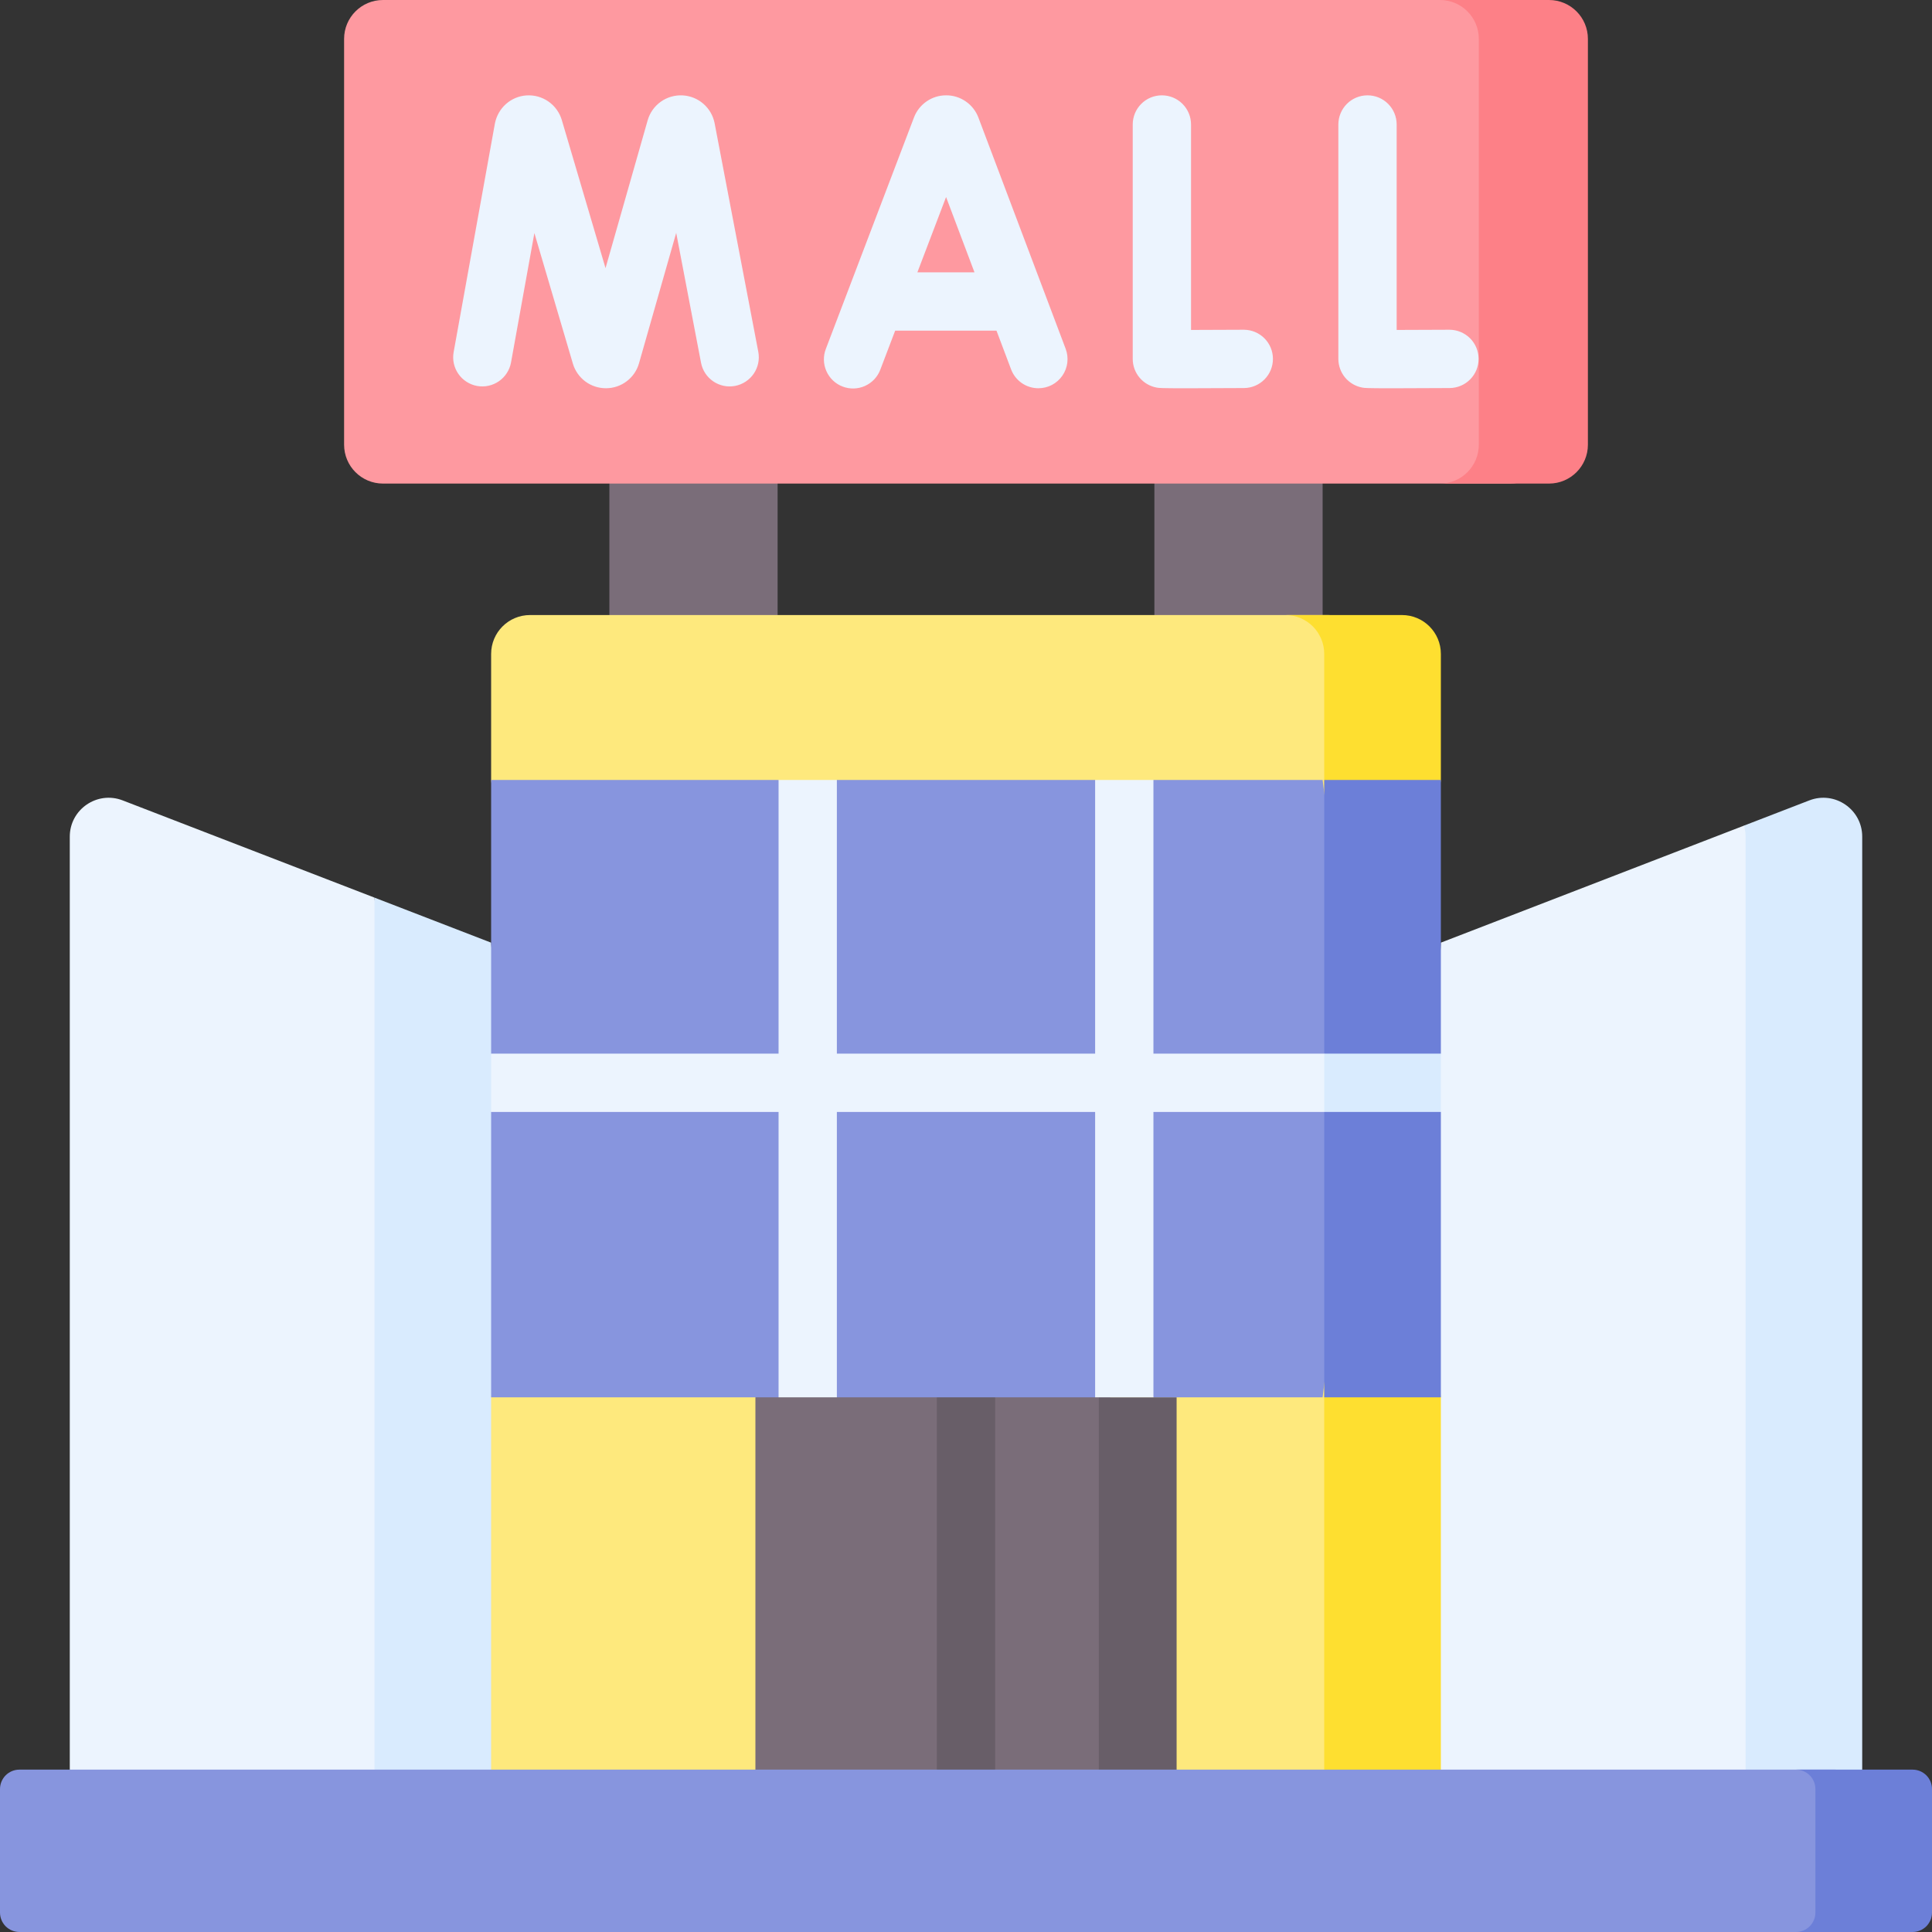
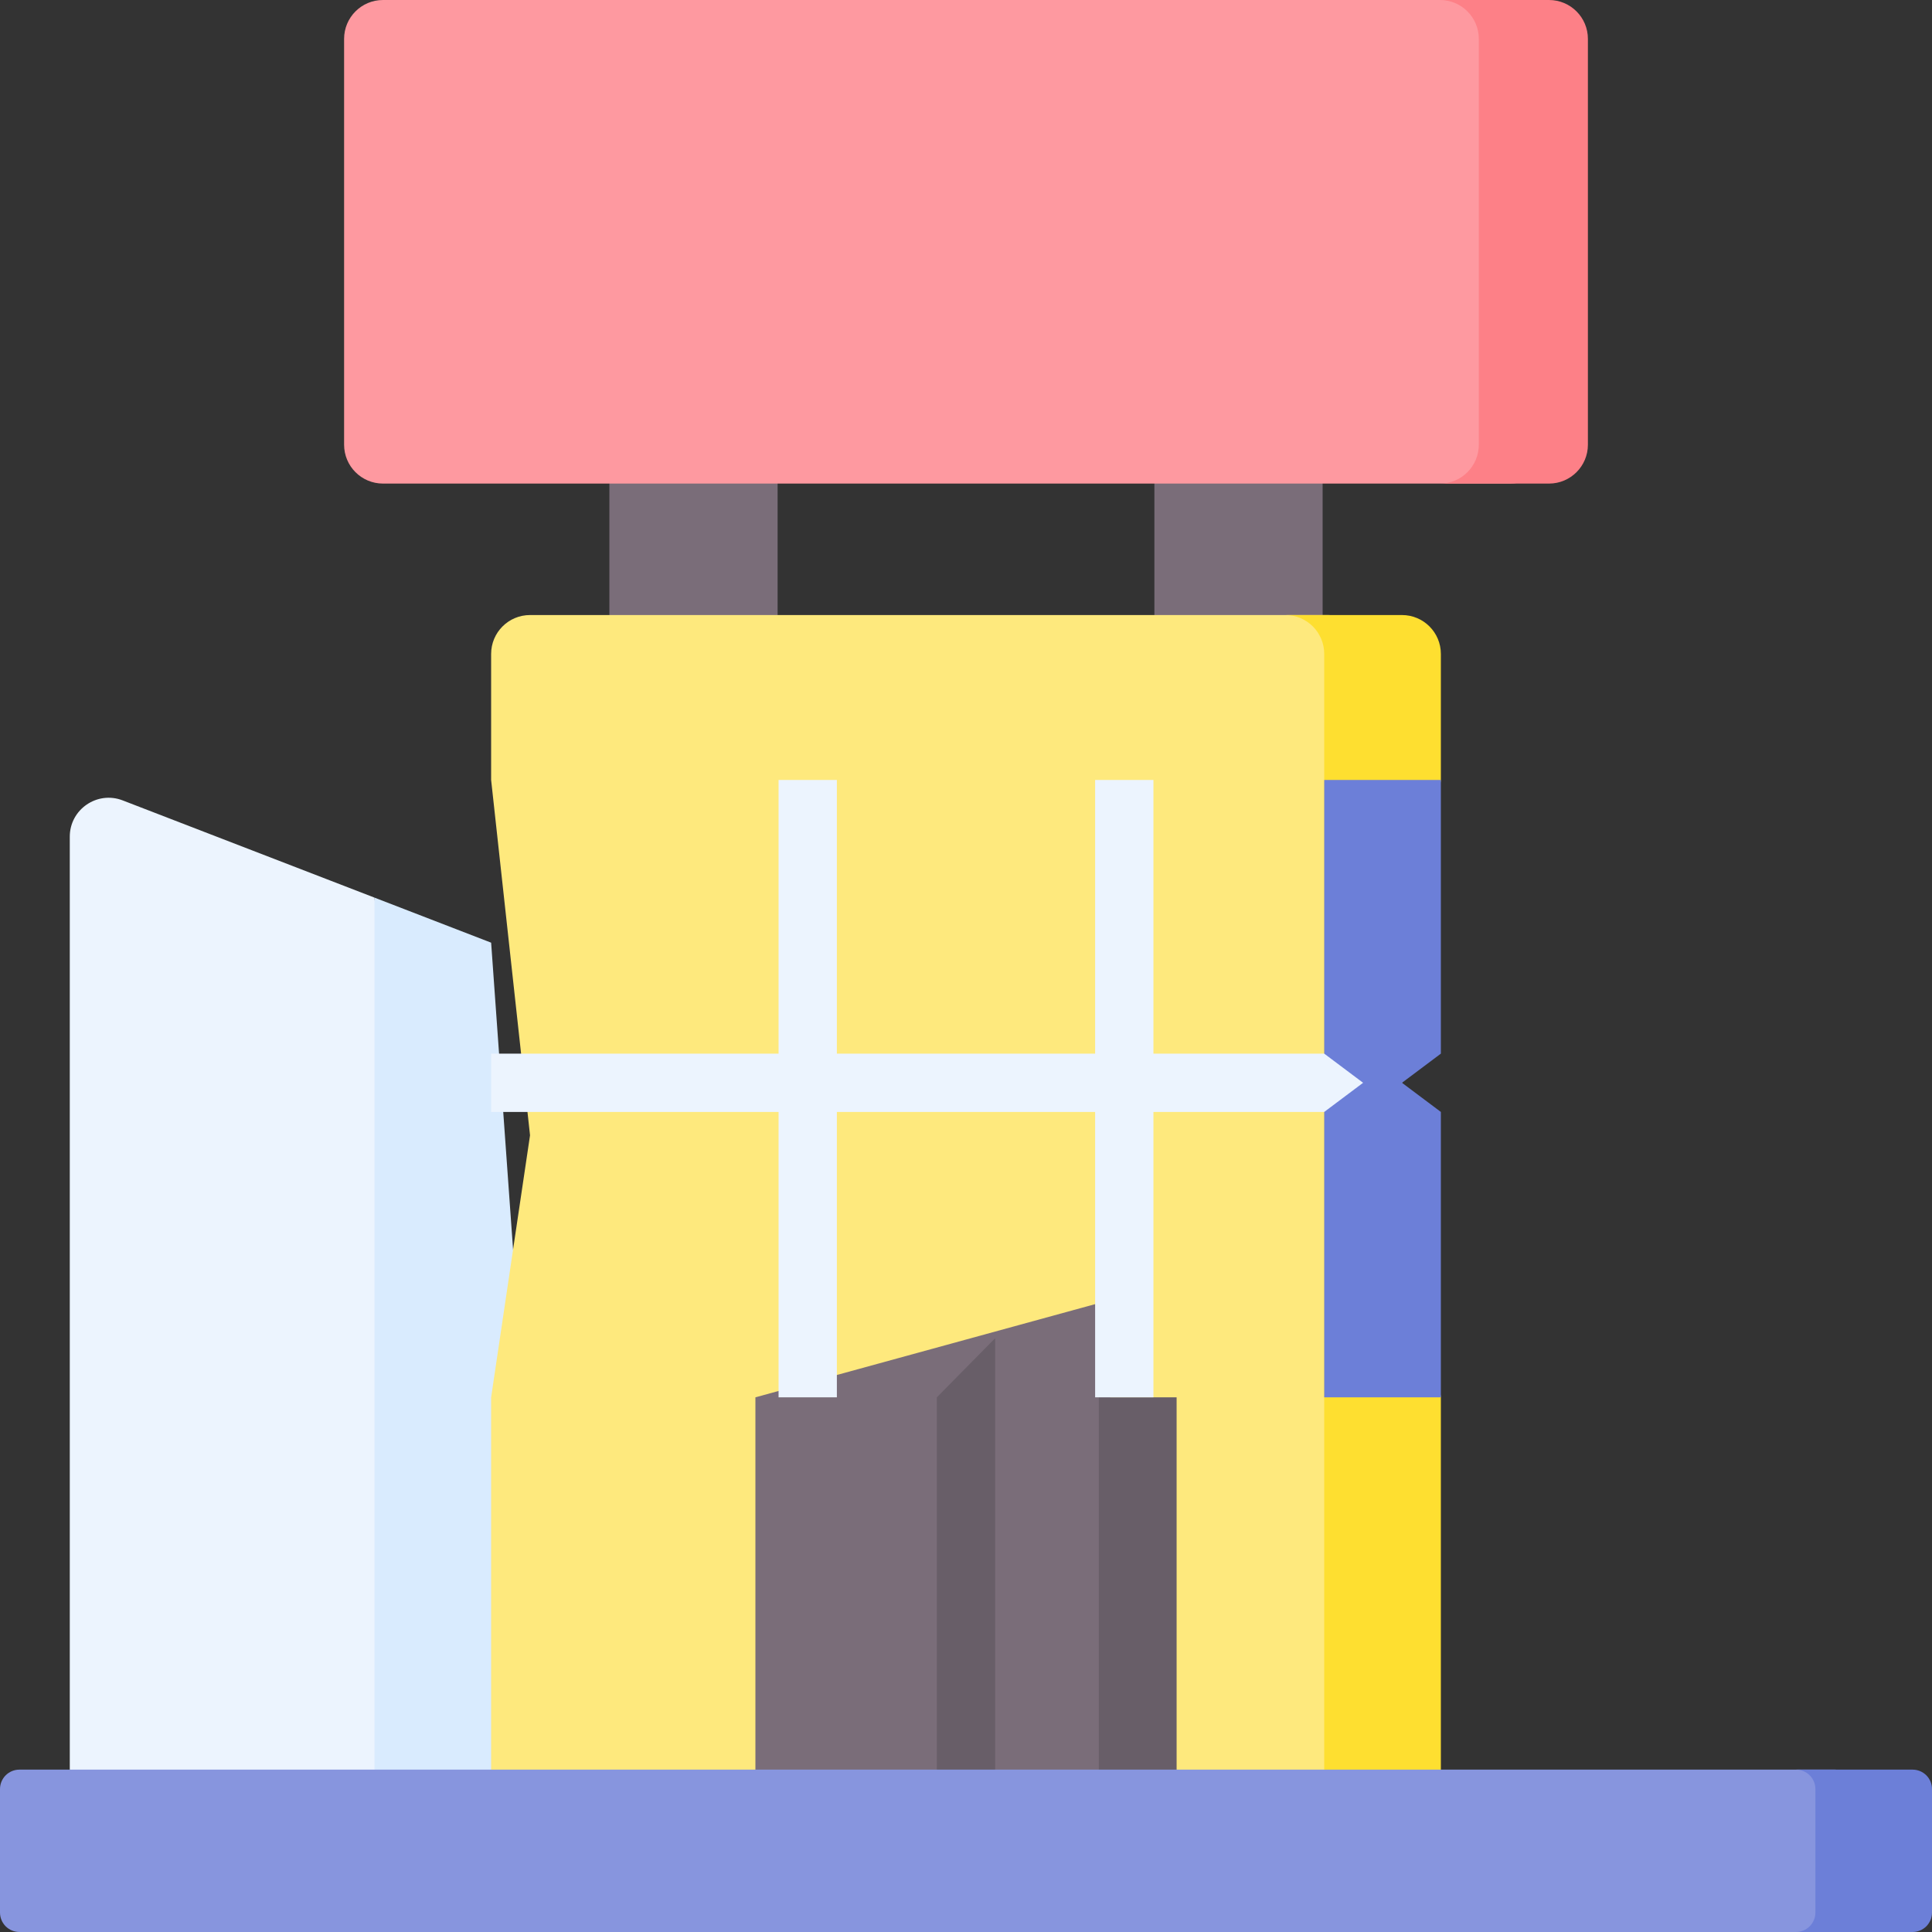
<svg xmlns="http://www.w3.org/2000/svg" width="67" height="67" viewBox="0 0 67 67" fill="none">
  <rect x="0" y="0" width="67" height="67" fill="#333333" stroke="none" />
  <g id="icon">
    <path id="Vector" d="M40.033 14.806H45.867V22.677H40.033V14.806ZM21.133 13.913H26.967V24.025H21.133V13.913Z" fill="#7A6D79" />
    <path id="Vector_2" d="M2.42 61.369L15.715 63.507L12.988 31.129L4.254 27.757C3.371 27.416 2.42 28.068 2.42 29.015V61.369Z" fill="#ECF4FE" />
    <path id="Vector_3" d="M12.988 61.369L19.178 62.717L17.032 32.691L12.988 31.129V61.369Z" fill="#D9EBFE" />
-     <path id="Vector_4" d="M62.044 64.184L48.619 61.368L49.968 32.69L60.479 28.632L62.529 28.88C63.413 28.539 64.363 29.191 64.363 30.137L62.044 64.184Z" fill="#ECF4FE" />
-     <path id="Vector_5" d="M62.746 27.757L60.479 28.632C60.515 28.753 60.536 28.88 60.536 29.014V62.717L64.58 61.368V29.014C64.58 28.068 63.629 27.416 62.746 27.757Z" fill="#D9EBFE" />
    <path id="Vector_6" d="M46.058 21.329H18.381C17.636 21.329 17.032 21.933 17.032 22.677V27.049L18.381 39.371L17.032 48.458V61.4L47.406 63.507V22.677C47.406 21.933 46.802 21.329 46.058 21.329Z" fill="#FEE97D" />
    <path id="Vector_7" d="M48.62 21.329H44.575C45.32 21.329 45.923 21.933 45.923 22.677V64.096L49.968 61.4V48.458L48.62 37.55L49.968 27.049V22.677C49.968 21.933 49.364 21.329 48.62 21.329Z" fill="#FEDF30" />
    <path id="Vector_8" d="M38.107 64.184H26.197V48.458L38.107 45.191L39.456 56.321L38.107 64.184Z" fill="#7A6D79" />
    <path id="Vector_9" d="M38.107 48.458H40.804V64.184H38.107V48.458Z" fill="#685E68" />
    <path id="Vector_10" d="M52.371 0H13.281C12.536 0 11.933 0.604 11.933 1.348V15.422C11.933 16.166 12.536 16.77 13.281 16.77H52.371C53.115 16.77 53.719 16.166 53.719 15.422V1.348C53.719 0.604 53.115 0 52.371 0Z" fill="#FE99A0" />
    <path id="Vector_11" d="M53.719 0H49.936C50.681 0 51.284 0.604 51.284 1.348V15.422C51.284 16.166 50.681 16.77 49.936 16.77H53.719C54.464 16.77 55.067 16.166 55.067 15.422V1.348C55.067 0.604 54.464 0 53.719 0Z" fill="#FD8087" />
    <g id="Group">
-       <path id="Vector_12" d="M33.929 4.074C33.843 3.848 33.69 3.653 33.49 3.516C33.291 3.378 33.054 3.305 32.812 3.306H32.811C32.569 3.305 32.334 3.378 32.135 3.515C31.936 3.652 31.783 3.846 31.697 4.071L28.642 12.093C28.593 12.217 28.569 12.35 28.572 12.484C28.575 12.617 28.604 12.749 28.659 12.871C28.713 12.993 28.79 13.103 28.887 13.195C28.984 13.287 29.098 13.359 29.223 13.406C29.348 13.454 29.481 13.476 29.614 13.472C29.748 13.468 29.879 13.438 30.001 13.382C30.122 13.327 30.232 13.248 30.323 13.151C30.414 13.053 30.485 12.938 30.531 12.813L31.044 11.466H34.557L35.064 12.81C35.137 13.002 35.266 13.168 35.435 13.285C35.604 13.402 35.805 13.464 36.01 13.464C36.174 13.464 36.335 13.425 36.48 13.349C36.624 13.273 36.749 13.163 36.842 13.028C36.935 12.894 36.994 12.739 37.014 12.576C37.033 12.414 37.014 12.249 36.956 12.096L33.929 4.074ZM31.814 9.444L32.809 6.833L33.794 9.444H31.814ZM24.78 4.262C24.727 4.003 24.59 3.77 24.39 3.597C24.191 3.424 23.94 3.323 23.676 3.308C23.407 3.293 23.14 3.369 22.919 3.525C22.699 3.681 22.537 3.907 22.462 4.167L20.999 9.299L19.481 4.156C19.403 3.898 19.239 3.673 19.017 3.519C18.795 3.365 18.527 3.291 18.257 3.309C17.716 3.345 17.267 3.743 17.162 4.287L15.732 12.21C15.684 12.474 15.743 12.746 15.896 12.966C16.049 13.187 16.284 13.337 16.547 13.385C16.811 13.432 17.083 13.373 17.303 13.22C17.524 13.067 17.674 12.833 17.722 12.569L18.532 8.083L19.868 12.614C19.942 12.86 20.093 13.075 20.299 13.229C20.505 13.382 20.755 13.464 21.012 13.464H21.019C21.276 13.463 21.527 13.379 21.732 13.223C21.938 13.068 22.088 12.851 22.159 12.603L23.45 8.076L24.311 12.579C24.416 13.128 24.945 13.488 25.493 13.383C25.757 13.332 25.989 13.179 26.14 12.958C26.291 12.736 26.347 12.463 26.297 12.2L24.78 4.262ZM43.142 11.435H43.136C42.507 11.439 41.832 11.441 41.304 11.442V4.317C41.304 4.049 41.197 3.791 41.008 3.602C40.818 3.412 40.561 3.306 40.293 3.306C40.024 3.306 39.767 3.412 39.578 3.602C39.388 3.791 39.282 4.049 39.282 4.317V12.446C39.282 12.685 39.366 12.916 39.52 13.098C39.673 13.28 39.887 13.402 40.122 13.443C40.194 13.455 40.25 13.465 41.154 13.465C41.589 13.465 42.222 13.462 43.147 13.457C43.414 13.454 43.668 13.345 43.854 13.155C44.041 12.966 44.145 12.71 44.144 12.444C44.144 12.177 44.038 11.922 43.85 11.733C43.663 11.545 43.408 11.438 43.142 11.435ZM50.274 11.435H50.268C49.638 11.439 48.964 11.441 48.435 11.442V4.317C48.435 4.049 48.329 3.791 48.139 3.602C47.95 3.412 47.693 3.306 47.424 3.306C47.156 3.306 46.899 3.412 46.709 3.602C46.52 3.791 46.413 4.049 46.413 4.317V12.446C46.413 12.685 46.498 12.916 46.651 13.098C46.805 13.28 47.019 13.402 47.254 13.443C47.326 13.455 47.381 13.465 48.285 13.465C48.721 13.465 49.353 13.462 50.279 13.457C50.545 13.454 50.799 13.345 50.986 13.155C51.173 12.965 51.277 12.71 51.276 12.444C51.275 12.177 51.17 11.922 50.982 11.733C50.794 11.545 50.54 11.438 50.274 11.435Z" fill="#ECF4FE" />
-     </g>
+       </g>
    <path id="Vector_13" d="M32.489 61.4L34.511 64.096V46.408L32.489 48.458V61.4Z" fill="#685E68" />
    <path id="Vector_14" d="M63.63 67H0.674C0.495 67 0.324 66.929 0.197 66.803C0.071 66.676 0 66.505 0 66.326L0 62.043C0 61.864 0.071 61.693 0.197 61.566C0.324 61.44 0.495 61.369 0.674 61.369H63.63C63.809 61.369 63.98 61.44 64.106 61.566C64.233 61.693 64.304 61.864 64.304 62.043V66.326C64.304 66.505 64.233 66.676 64.106 66.803C63.98 66.929 63.809 67 63.63 67Z" fill="#8795DE" />
    <path id="Vector_15" d="M66.326 61.369H62.282C62.461 61.369 62.632 61.44 62.758 61.566C62.885 61.693 62.956 61.864 62.956 62.043V66.326C62.956 66.505 62.885 66.676 62.758 66.803C62.632 66.929 62.461 67 62.282 67H66.326C66.505 67 66.676 66.929 66.803 66.803C66.929 66.676 67 66.505 67 66.326V62.043C67 61.864 66.929 61.693 66.803 61.566C66.676 61.44 66.505 61.369 66.326 61.369Z" fill="#6C7FD8" />
-     <path id="Vector_16" d="M45.867 48.458H40L38.989 47.11L37.978 48.458H29.022L28.359 47.11L27 48.458H17.032V38.561L18.381 37.55L17.032 36.539V27.049H27L28.011 28.397L29.022 27.049H37.978L38.989 28.397L40 27.049H45.867L47.215 37.55L45.867 48.458Z" fill="#8795DE" />
    <path id="Vector_17" d="M45.923 27.049V48.458H49.968V38.561L48.619 37.55L49.968 36.539V27.049H45.923Z" fill="#6C7FD8" />
    <path id="Vector_18" d="M45.923 36.539H40V27.049H37.978V36.539H29.022V27.049H27V36.539H17.032V38.561H27V48.458H29.022V38.561H37.978V48.458H40V38.561H45.923L47.271 37.55L45.923 36.539Z" fill="#ECF4FE" />
-     <path id="Vector_19" d="M45.923 36.539H49.968V38.561H45.923V36.539Z" fill="#D9EBFE" />
  </g>
</svg>